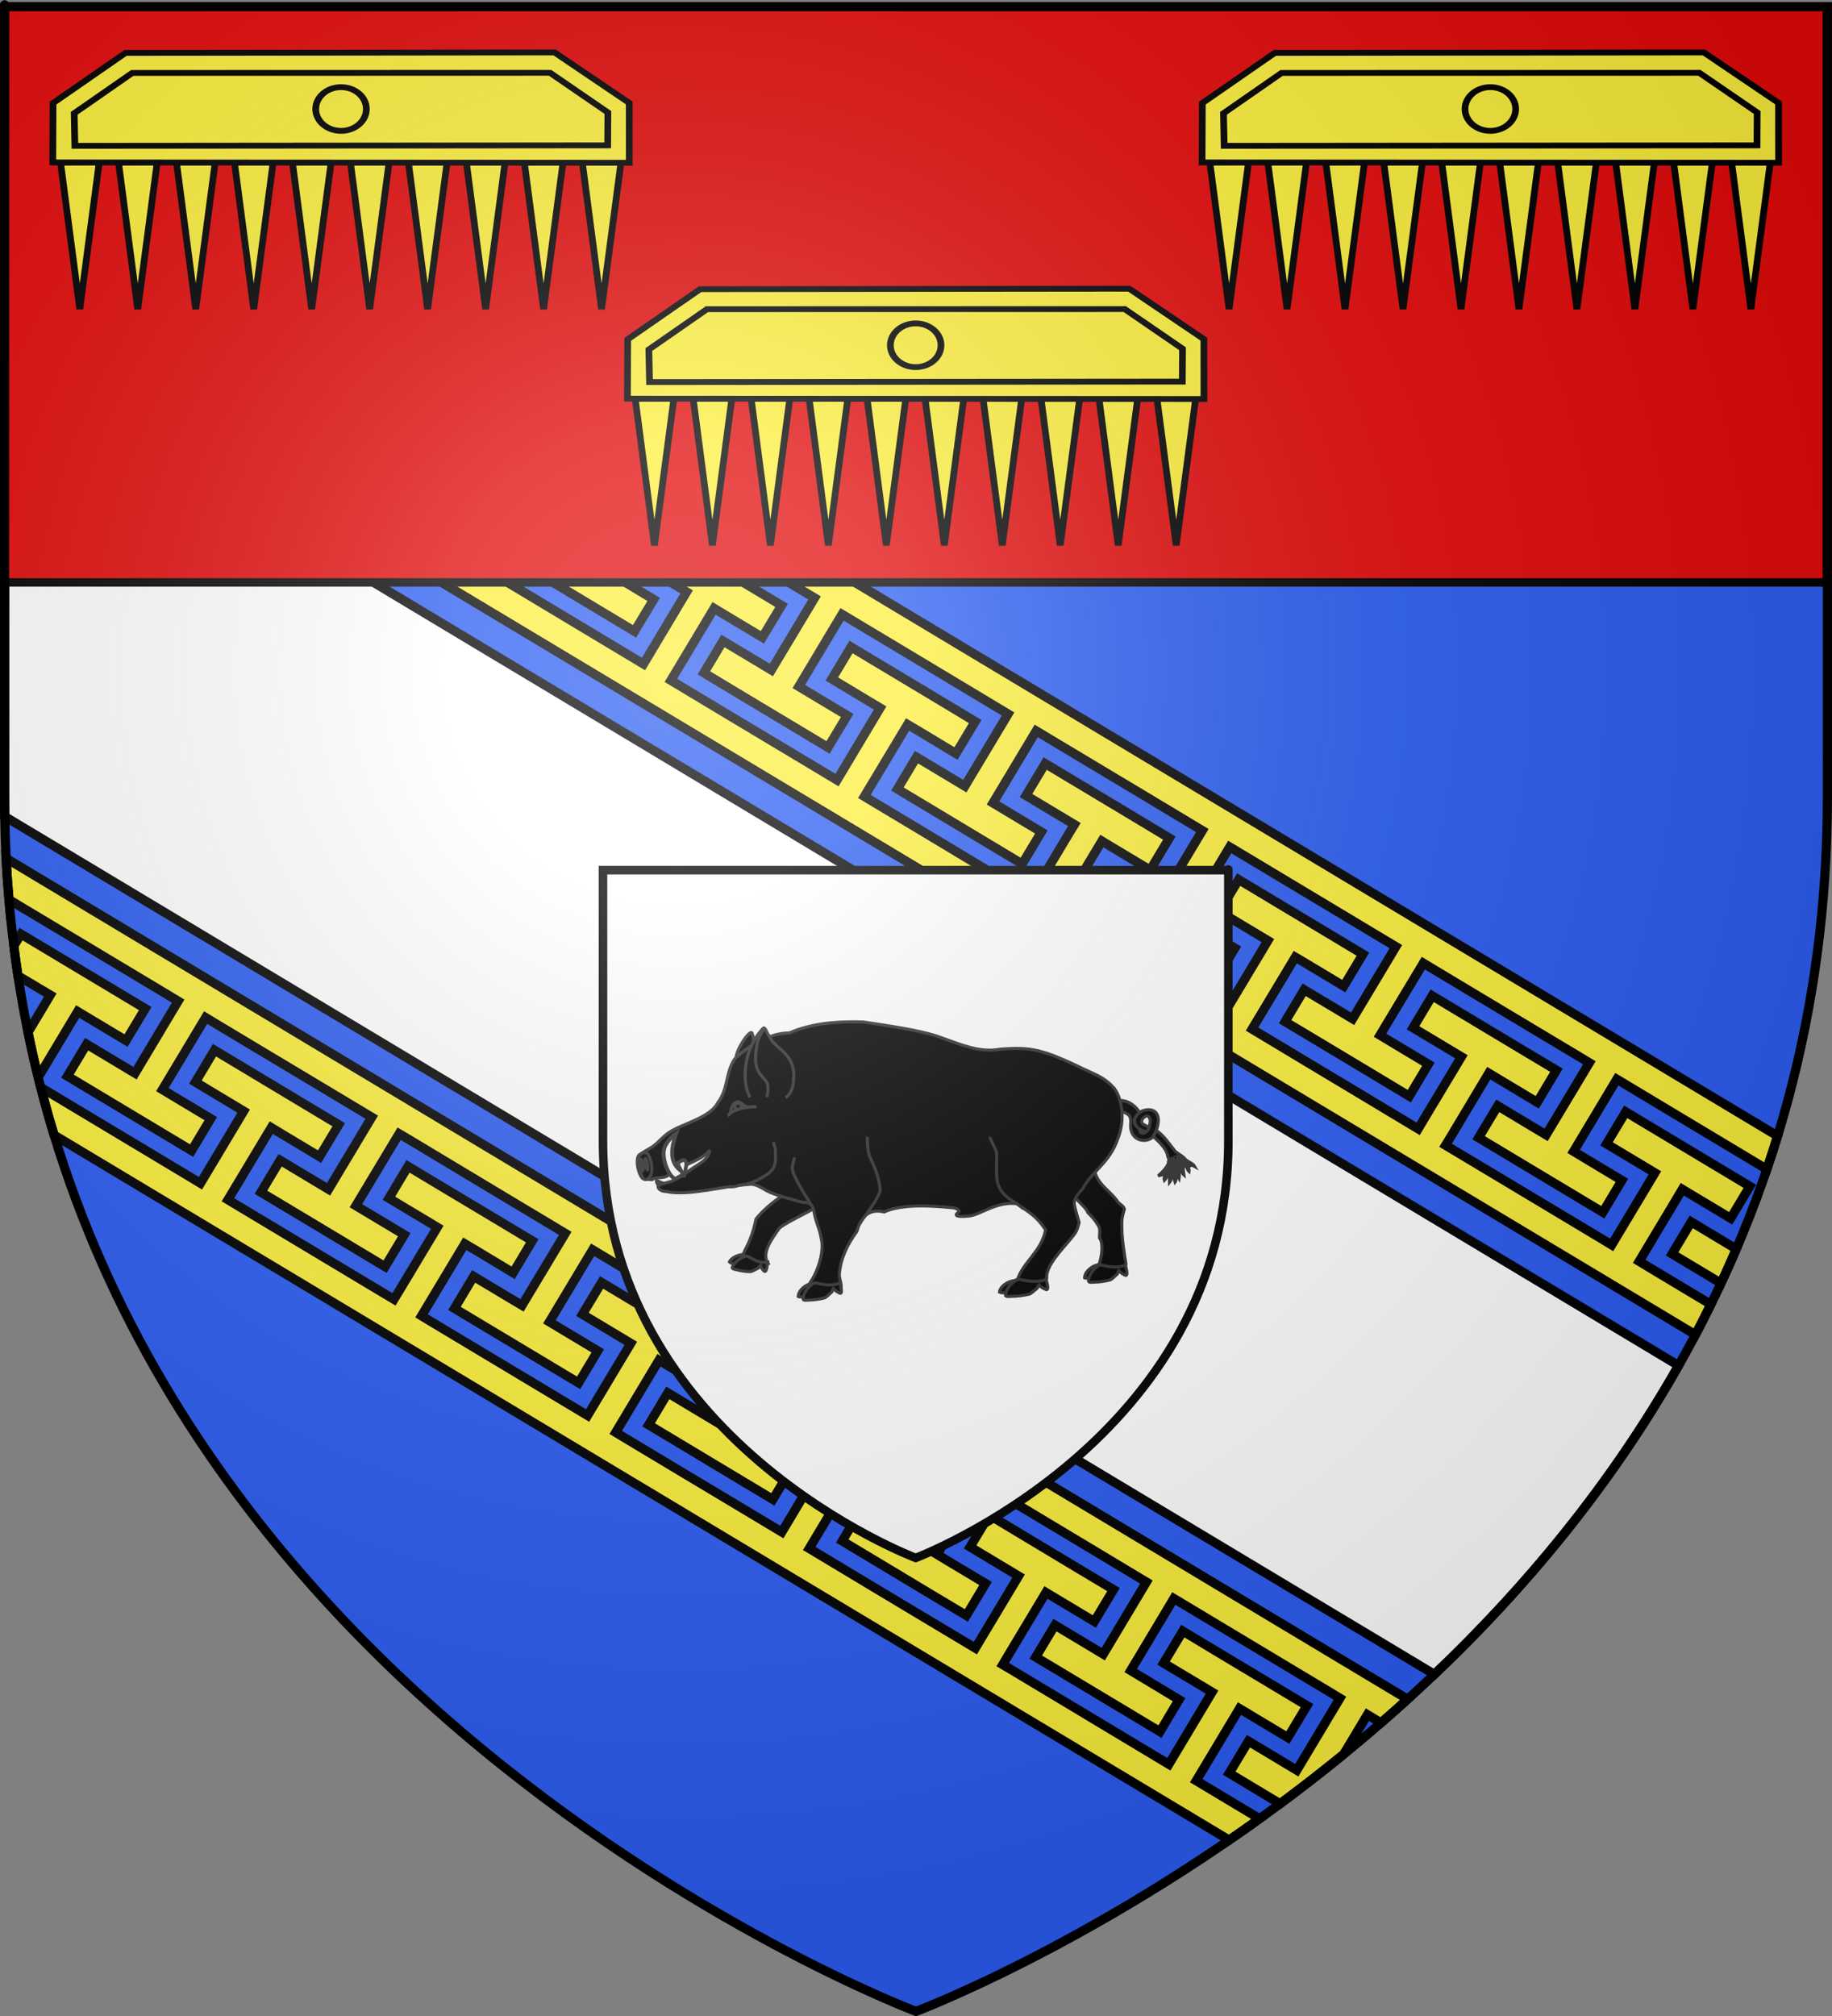
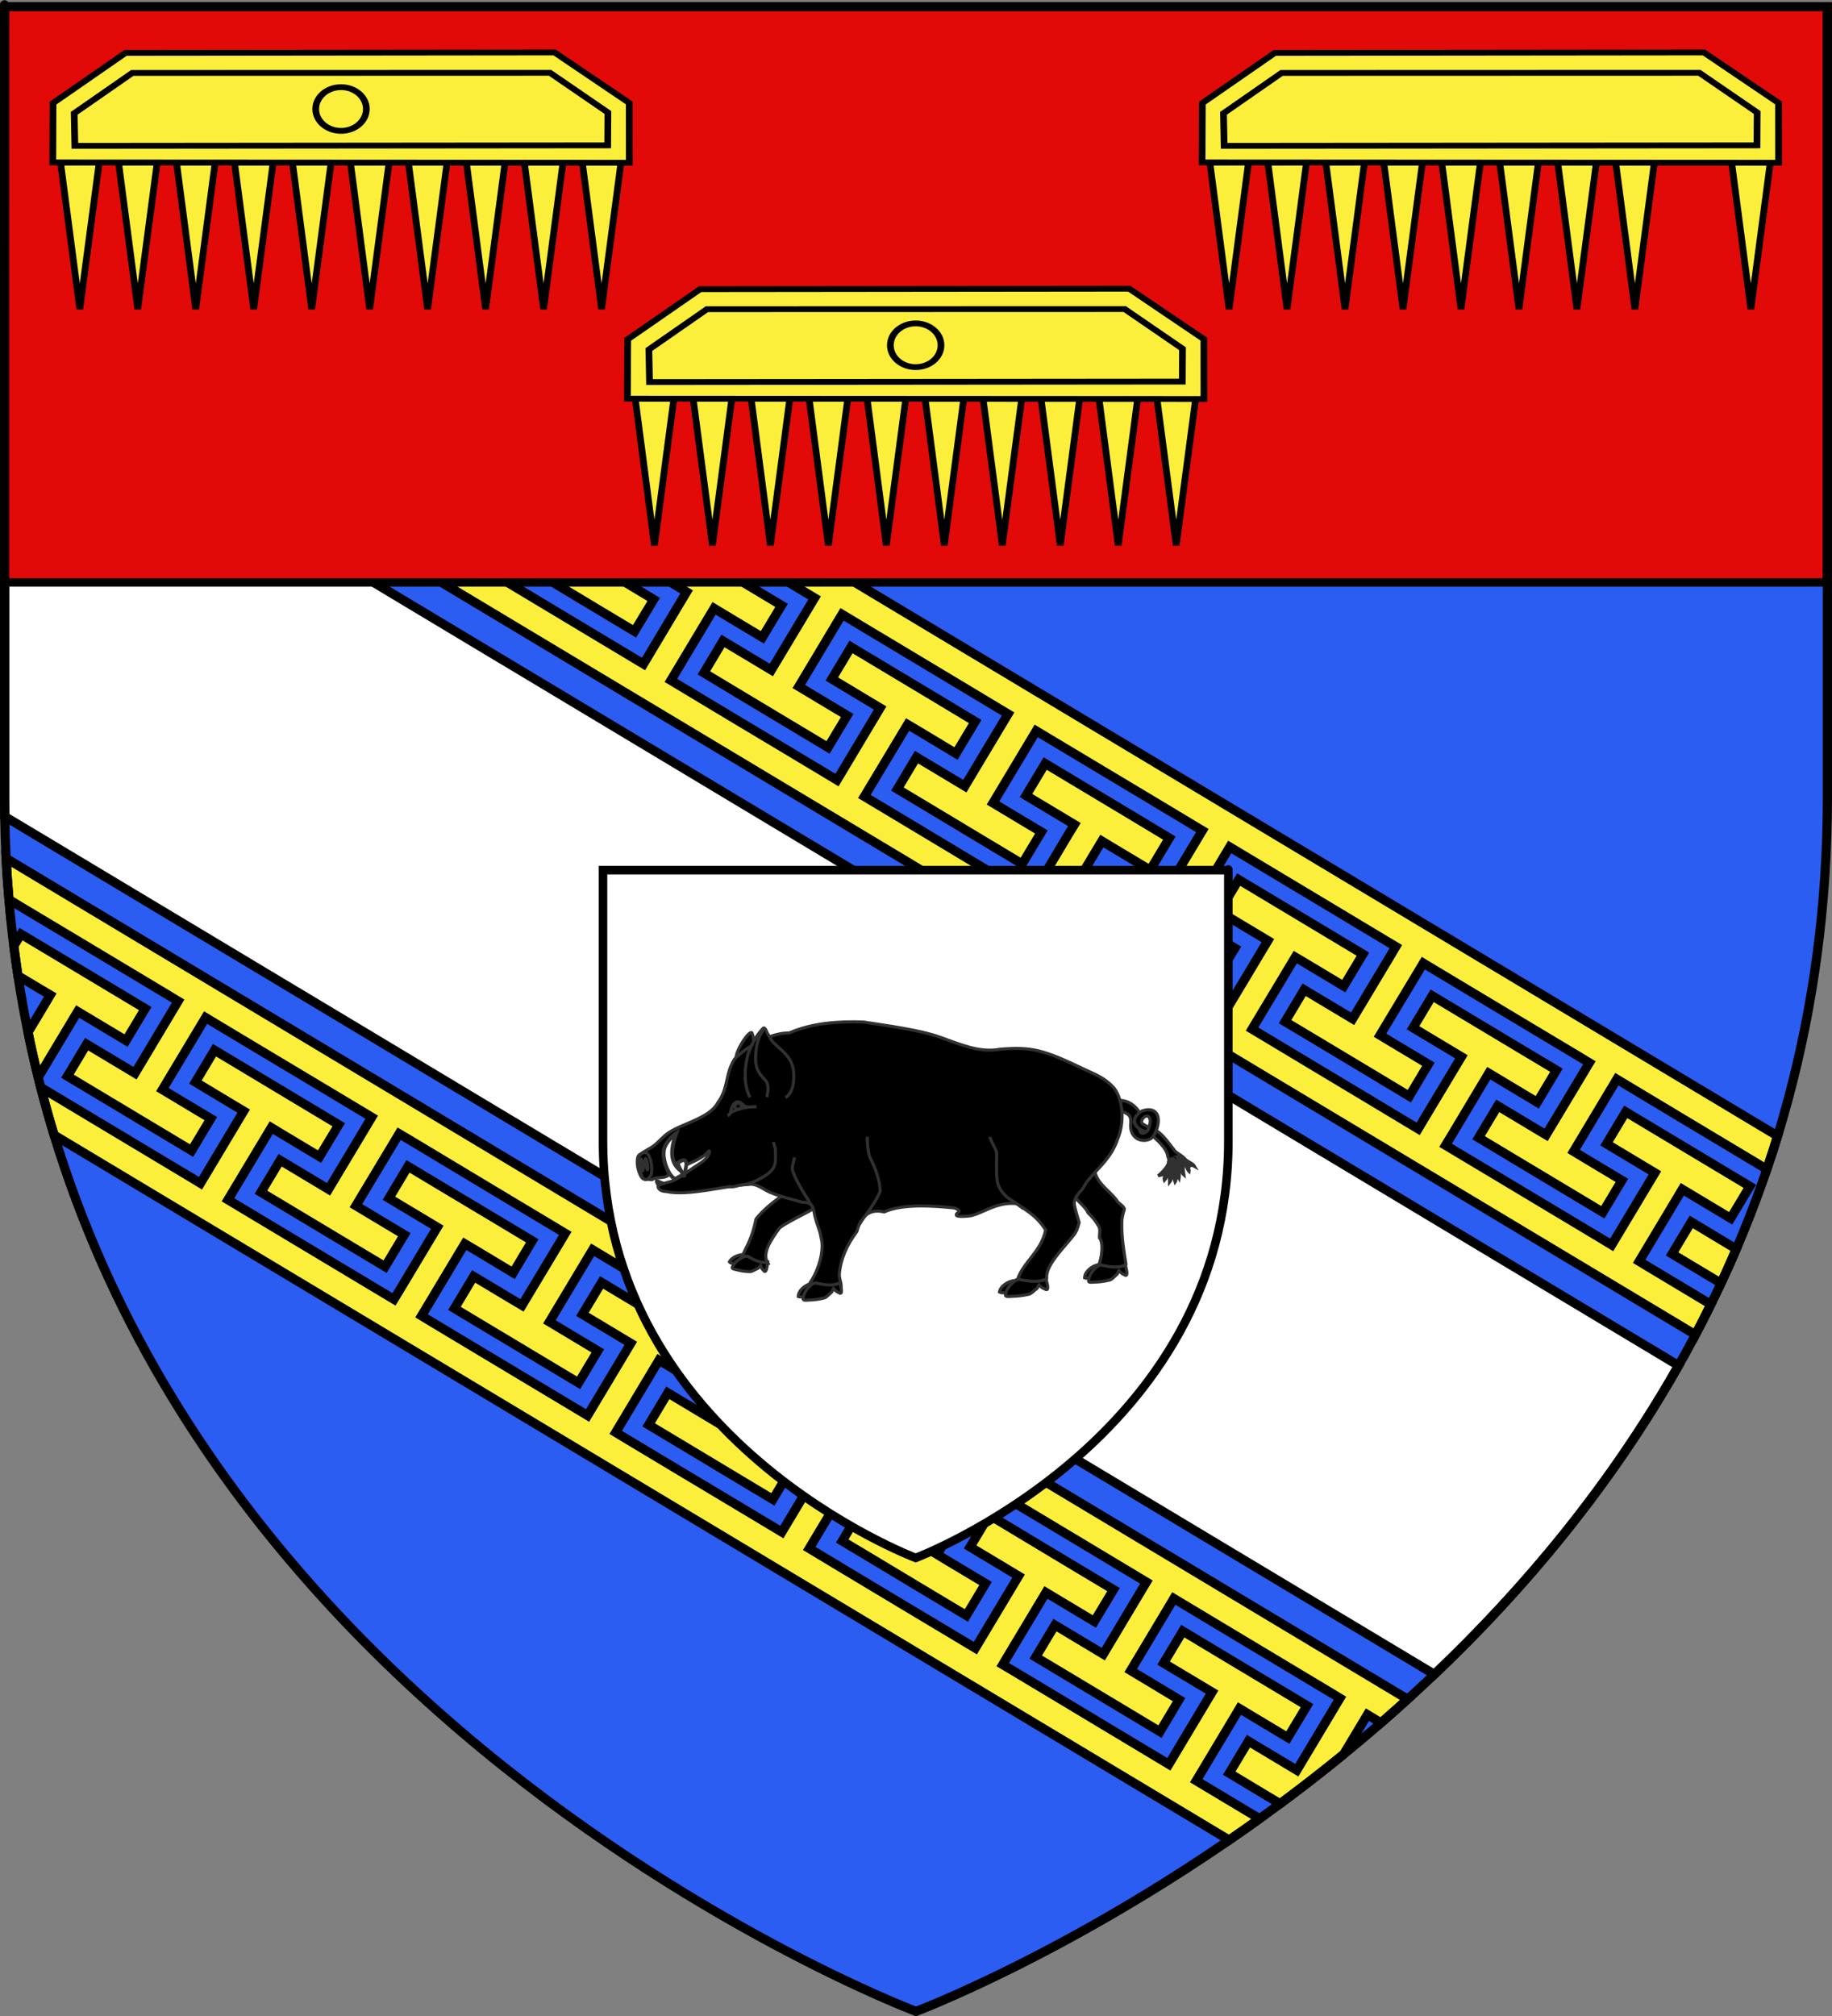
<svg xmlns="http://www.w3.org/2000/svg" xmlns:ns1="http://sodipodi.sourceforge.net/DTD/sodipodi-0.dtd" xmlns:ns2="http://www.inkscape.org/namespaces/inkscape" xmlns:xlink="http://www.w3.org/1999/xlink" height="660" width="600" version="1.0" id="svg2" ns1:version="0.32" ns2:version="0.45.1" ns1:docname="Blason_département_fr_Ardennes.svg" ns1:docbase="C:\Users\Jany\Documents\aaaOuiqui\Blasons\Blasons départements" ns2:export-filename="/Users/olivier/Desktop/Blason Rouge/Blason_Vide_3D.png" ns2:export-xdpi="144" ns2:export-ydpi="144" ns2:output_extension="org.inkscape.output.svg.inkscape">
  <rect width="100%" height="100%" fill="#808080" stroke="none" />
  <ns1:namedview ns2:window-height="814" ns2:window-width="1152" ns2:pageshadow="2" ns2:pageopacity="0.0" guidetolerance="10.0" gridtolerance="10.0" objecttolerance="10.0" borderopacity="1.0" bordercolor="#666666" pagecolor="#ffffff" id="base" showgrid="false" height="660px" ns2:zoom="0.54854345" ns2:cx="461.59991" ns2:cy="259.55001" ns2:window-x="-8" ns2:window-y="-8" ns2:current-layer="layer6" showguides="true" ns2:guide-bbox="true" />
  <desc id="desc4">Flag of Canton of Valais (Wallis)</desc>
  <defs id="defs6">
    <linearGradient id="linearGradient2893">
      <stop style="stop-color:white;stop-opacity:0.314;" offset="0" id="stop2895" />
      <stop id="stop2897" offset="0.19" style="stop-color:white;stop-opacity:0.251;" />
      <stop style="stop-color:#6b6b6b;stop-opacity:0.125;" offset="0.6" id="stop2901" />
      <stop style="stop-color:black;stop-opacity:0.125;" offset="1" id="stop2899" />
    </linearGradient>
    <radialGradient ns2:collect="always" xlink:href="#linearGradient2893" id="radialGradient3163" gradientUnits="userSpaceOnUse" gradientTransform="matrix(1.353,0,0,1.349,-77.629,-85.747)" cx="221.445" cy="226.331" fx="221.445" fy="226.331" r="300" />
  </defs>
  <g ns2:groupmode="layer" id="layer3" ns2:label="Fond écu" style="opacity:1;display:inline" ns1:insensitive="true">
    <path id="path2855" style="fill:#2b5df2;fill-opacity:1;fill-rule:evenodd;stroke:none;stroke-width:1px;stroke-linecap:butt;stroke-linejoin:miter;stroke-opacity:1" d="M 300,658.5 C 300,658.5 598.5,546.18 598.5,260.728 C 598.5,-24.723 598.5,2.176 598.5,2.176 L 1.5,2.176 L 1.5,260.728 C 1.5,546.18 300,658.5 300,658.5 z " ns1:nodetypes="cccccc" />
    <path style="opacity:1;fill:#ffffff;fill-opacity:1;fill-rule:evenodd;stroke:#000000;stroke-width:3;stroke-linecap:butt;stroke-linejoin:miter;stroke-miterlimit:4;stroke-dasharray:none;stroke-opacity:1;display:inline" d="M 1.5,118.156 L 1.5,260.719 C 1.5,262.928 1.527,265.124 1.562,267.312 L 469.781,548.156 C 499.055,520.309 527.245,486.768 549.75,447.062 L 1.5,118.156 z " id="path6881" />
    <path style="opacity:1;fill:#fcef3c;fill-opacity:1;fill-rule:evenodd;stroke:#000000;stroke-width:3;stroke-linecap:butt;stroke-linejoin:miter;stroke-miterlimit:4;stroke-dasharray:none;stroke-opacity:1;display:inline" d="M 1.5,23.656 L 1.5,36.656 L 9.844,41.656 L 13.281,43.688 L 11.312,46.969 L 1.5,63.344 L 1.5,82.906 L 5.281,85.188 L 17.688,92.656 L 23.938,82.188 L 11.531,74.75 L 8.094,72.688 L 10.062,69.406 L 20.281,52.375 L 22.25,49.094 L 25.688,51.125 L 41.531,60.625 L 57.406,70.156 L 73.25,79.656 L 76.656,81.719 L 74.688,85 L 64.469,102.031 L 62.5,105.312 L 59.062,103.281 L 46.656,95.812 L 40.406,106.281 L 52.812,113.719 L 68.656,123.219 L 81.062,130.656 L 87.312,120.219 L 74.906,112.781 L 71.469,110.719 L 73.438,107.438 L 83.688,90.375 L 85.656,87.094 L 89.062,89.156 L 104.906,98.656 L 120.75,108.156 L 136.625,117.656 L 140.062,119.719 L 138.062,123 L 127.844,140.062 L 125.875,143.344 L 122.469,141.281 L 110.031,133.812 L 103.75,144.281 L 116.188,151.719 L 132.031,161.219 L 144.438,168.656 L 150.688,158.219 L 138.281,150.781 L 134.875,148.719 L 136.844,145.438 L 147.062,128.406 L 149.031,125.094 L 152.469,127.156 L 168.281,136.656 L 184.125,146.156 L 199.969,155.656 L 203.406,157.719 L 201.438,161 L 191.219,178.062 L 189.25,181.344 L 185.812,179.281 L 173.406,171.844 L 167.125,182.281 L 179.531,189.719 L 195.406,199.25 L 207.812,206.688 L 214.094,196.25 L 201.688,188.781 L 198.25,186.75 L 200.219,183.438 L 210.438,166.406 L 212.406,163.125 L 215.844,165.188 L 231.688,174.688 L 247.5,184.188 L 263.344,193.688 L 266.781,195.75 L 264.812,199.031 L 254.594,216.062 L 252.625,219.344 L 249.188,217.281 L 236.781,209.844 L 230.531,220.281 L 242.938,227.75 L 258.781,237.25 L 271.188,244.688 L 277.469,234.25 L 265.062,226.812 L 261.625,224.75 L 263.594,221.469 L 273.812,204.406 L 275.781,201.125 L 279.219,203.188 L 295.062,212.688 L 310.906,222.188 L 326.719,231.688 L 330.156,233.75 L 328.188,237.031 L 317.969,254.062 L 316,257.375 L 312.562,255.312 L 300.156,247.875 L 293.906,258.312 L 306.312,265.75 L 322.375,275.406 L 334.781,282.844 L 341.062,272.375 L 328.656,264.938 L 325.219,262.875 L 327.188,259.594 L 337.406,242.562 L 339.375,239.281 L 342.812,241.344 L 358.656,250.844 L 374.531,260.344 L 390.344,269.844 L 393.781,271.906 L 391.812,275.188 L 381.594,292.219 L 379.625,295.531 L 376.188,293.469 L 363.781,286.031 L 357.531,296.469 L 369.938,303.906 L 385.781,313.406 L 398.188,320.844 L 404.438,310.406 L 392.031,302.969 L 388.594,300.906 L 390.562,297.625 L 400.781,280.562 L 402.75,277.281 L 406.188,279.344 L 422.031,288.844 L 437.875,298.344 L 453.75,307.875 L 457.156,309.906 L 455.188,313.219 L 444.969,330.25 L 443,333.531 L 439.562,331.469 L 427.125,324.031 L 420.875,334.469 L 433.312,341.906 L 449.156,351.406 L 461.562,358.875 L 467.812,348.406 L 455.406,340.969 L 451.969,338.906 L 453.938,335.625 L 464.188,318.594 L 466.156,315.312 L 469.562,317.375 L 485.406,326.875 L 501.25,336.375 L 517.125,345.875 L 520.531,347.938 L 518.562,351.219 L 508.344,368.25 L 506.375,371.531 L 502.969,369.5 L 490.531,362.031 L 484.25,372.469 L 496.688,379.938 L 512.531,389.438 L 524.938,396.875 L 531.188,386.438 L 518.781,379 L 515.375,376.938 L 517.344,373.656 L 527.562,356.594 L 529.531,353.312 L 532.969,355.375 L 548.781,364.875 L 564.625,374.375 L 578.656,382.781 C 579.878,379.192 581.066,375.574 582.188,371.906 L 1.5,23.656 z M 1.5,45.562 L 1.5,47.781 L 2.469,46.156 L 1.5,45.562 z M 25.188,59.781 L 18.906,70.25 L 31.312,77.688 L 34.75,79.75 L 32.781,83.031 L 22.562,100.031 L 20.594,103.312 L 17.156,101.281 L 1.5,91.906 L 1.5,104.844 L 555.281,436.969 C 557.007,433.702 558.667,430.379 560.312,427.031 L 556.094,424.5 L 540.25,415 L 536.844,412.938 L 538.812,409.656 L 549,392.656 L 550.969,389.344 L 554.406,391.406 L 566.812,398.844 L 573.094,388.375 L 560.688,380.938 L 544.844,371.438 L 532.438,364 L 526.156,374.469 L 538.562,381.906 L 542,383.969 L 540.031,387.25 L 529.812,404.281 L 527.844,407.562 L 524.438,405.5 L 508.594,396 L 492.75,386.5 L 476.875,377 L 473.438,374.938 L 475.438,371.656 L 485.625,354.625 L 487.594,351.344 L 491.031,353.406 L 503.469,360.875 L 509.75,350.375 L 497.312,342.938 L 481.469,333.438 L 469.062,326 L 462.781,336.469 L 475.188,343.906 L 478.625,345.969 L 476.656,349.25 L 466.438,366.25 L 464.469,369.562 L 461.031,367.5 L 445.219,358 L 429.375,348.5 L 413.5,338.969 L 410.062,336.906 L 412.031,333.625 L 422.25,316.625 L 424.219,313.344 L 427.656,315.375 L 440.094,322.844 L 446.375,312.375 L 433.938,304.906 L 418.094,295.406 L 405.688,287.969 L 399.406,298.438 L 411.812,305.875 L 415.25,307.938 L 413.281,311.219 L 403.062,328.25 L 401.094,331.531 L 397.656,329.469 L 381.812,319.969 L 366,310.469 L 350.156,300.969 L 346.719,298.906 L 348.688,295.625 L 358.906,278.625 L 360.875,275.344 L 364.281,277.406 L 376.688,284.844 L 382.969,274.375 L 370.562,266.906 L 354.719,257.406 L 342.312,249.969 L 336.031,260.438 L 348.438,267.875 L 351.875,269.938 L 349.875,273.219 L 339.688,290.25 L 337.719,293.531 L 334.281,291.469 L 318.438,281.969 L 302.375,272.312 L 286.531,262.812 L 283.094,260.75 L 285.062,257.469 L 295.281,240.469 L 297.25,237.188 L 300.688,239.219 L 313.094,246.688 L 319.375,236.219 L 306.969,228.75 L 291.125,219.25 L 278.719,211.812 L 272.438,222.281 L 284.844,229.75 L 288.25,231.781 L 286.281,235.062 L 276.094,252.094 L 274.125,255.375 L 270.688,253.312 L 254.844,243.812 L 238.969,234.312 L 223.156,224.812 L 219.719,222.75 L 221.688,219.469 L 231.906,202.438 L 233.875,199.156 L 237.281,201.219 L 249.688,208.656 L 255.969,198.188 L 243.562,190.75 L 227.719,181.25 L 215.312,173.812 L 209.031,184.281 L 221.469,191.719 L 224.875,193.781 L 222.906,197.062 L 212.719,214.094 L 210.75,217.375 L 207.312,215.312 L 191.469,205.812 L 175.594,196.281 L 159.75,186.781 L 156.344,184.75 L 158.312,181.438 L 168.5,164.438 L 170.469,161.156 L 173.906,163.219 L 186.312,170.656 L 192.594,160.188 L 180.188,152.75 L 164.344,143.25 L 151.938,135.781 L 145.656,146.281 L 158.062,153.719 L 161.5,155.75 L 159.531,159.062 L 149.312,176.062 L 147.344,179.344 L 143.938,177.281 L 128.094,167.781 L 112.25,158.312 L 96.375,148.781 L 92.969,146.719 L 94.938,143.438 L 105.125,126.438 L 107.094,123.125 L 110.531,125.188 L 122.969,132.656 L 129.25,122.188 L 116.812,114.719 L 100.969,105.219 L 88.562,97.781 L 82.281,108.25 L 94.688,115.688 L 98.125,117.75 L 96.156,121.031 L 85.938,138.062 L 83.969,141.344 L 80.531,139.281 L 64.719,129.781 L 48.875,120.281 L 33.031,110.781 L 29.594,108.719 L 31.562,105.438 L 41.781,88.438 L 43.75,85.125 L 47.188,87.188 L 59.594,94.625 L 65.875,84.156 L 53.469,76.719 L 37.594,67.219 L 25.188,59.781 z M 2,281 C 2.265,286.235 2.662,291.418 3.125,296.531 L 3.969,295.125 L 7.375,297.188 L 23.25,306.688 L 39.094,316.188 L 54.938,325.688 L 58.344,327.75 L 56.375,331.031 L 46.188,348.062 L 44.219,351.344 L 40.781,349.281 L 28.375,341.844 L 22.094,352.312 L 34.5,359.75 L 50.344,369.25 L 62.75,376.688 L 69.031,366.219 L 56.625,358.781 L 53.188,356.719 L 55.156,353.438 L 65.375,336.406 L 67.344,333.125 L 70.75,335.188 L 86.594,344.688 L 102.469,354.188 L 118.312,363.688 L 121.75,365.75 L 119.781,369.031 L 109.562,386.062 L 107.594,389.344 L 104.156,387.281 L 91.75,379.844 L 85.469,390.312 L 97.875,397.75 L 113.719,407.25 L 126.125,414.688 L 132.406,404.219 L 120,396.781 L 116.562,394.719 L 118.531,391.438 L 128.75,374.438 L 130.719,371.156 L 134.156,373.188 L 149.969,382.688 L 165.844,392.219 L 181.688,401.719 L 185.125,403.781 L 183.156,407.062 L 172.938,424.062 L 170.969,427.344 L 167.531,425.312 L 155.125,417.875 L 148.844,428.344 L 161.25,435.781 L 177.094,445.281 L 189.5,452.719 L 195.781,442.25 L 183.375,434.812 L 179.938,432.75 L 181.906,429.469 L 192.125,412.438 L 194.094,409.156 L 197.531,411.219 L 213.375,420.719 L 229.438,430.344 L 245.281,439.844 L 248.719,441.906 L 246.75,445.188 L 236.531,462.219 L 234.562,465.5 L 231.125,463.438 L 218.719,456 L 212.438,466.469 L 224.844,473.906 L 240.719,483.438 L 253.125,490.875 L 259.406,480.406 L 247,472.969 L 243.562,470.906 L 245.531,467.625 L 255.75,450.594 L 257.719,447.312 L 261.156,449.375 L 277,458.875 L 292.812,468.375 L 308.656,477.875 L 312.094,479.938 L 310.125,483.219 L 299.906,500.219 L 297.938,503.5 L 294.531,501.469 L 282.094,494 L 275.844,504.5 L 288.25,511.938 L 304.062,521.438 L 316.5,528.875 L 322.781,518.406 L 310.344,510.969 L 306.938,508.906 L 308.906,505.625 L 319.094,488.594 L 321.062,485.312 L 324.5,487.375 L 340.375,496.875 L 356.219,506.375 L 372.031,515.875 L 375.469,517.938 L 373.5,521.219 L 363.312,538.25 L 361.344,541.531 L 357.906,539.469 L 345.5,532.031 L 339.219,542.5 L 351.625,549.938 L 367.469,559.438 L 379.906,566.906 L 386.156,556.438 L 373.75,548.969 L 370.312,546.906 L 372.281,543.625 L 382.469,526.625 L 384.438,523.312 L 387.875,525.375 L 403.75,534.906 L 419.594,544.406 L 435.438,553.906 L 438.844,555.969 L 436.875,559.25 L 426.688,576.25 L 424.719,579.531 L 421.281,577.469 L 408.875,570.031 L 402.594,580.5 L 415,587.969 L 419.25,590.5 C 426.12,585.41 433.077,580.018 440.062,574.312 L 445.875,564.625 L 447.844,561.344 L 451.25,563.406 L 452.281,564.031 C 455.195,561.504 458.094,558.918 461,556.281 L 2,281 z M 6.875,305.812 L 4.531,309.688 C 4.943,312.963 5.385,316.214 5.875,319.438 L 13.031,323.719 L 16.469,325.75 L 14.5,329.062 L 9.188,337.938 C 10.204,342.915 11.301,347.839 12.5,352.688 L 13.25,351.469 L 23.469,334.438 L 25.438,331.156 L 28.875,333.219 L 41.281,340.656 L 47.562,330.188 L 35.156,322.75 L 19.312,313.25 L 6.875,305.812 z M 70.25,343.812 L 64,354.25 L 76.406,361.719 L 79.812,363.75 L 77.844,367.031 L 67.625,384.094 L 65.656,387.375 L 62.25,385.312 L 46.406,375.812 L 30.562,366.312 L 14.719,356.812 L 13.344,355.969 C 14.702,361.252 16.155,366.465 17.719,371.594 L 402.562,602.406 C 405.852,600.145 409.182,597.813 412.531,595.406 L 411.062,594.531 L 395.219,585.031 L 391.781,582.969 L 393.75,579.688 L 403.969,562.656 L 405.938,559.344 L 409.375,561.406 L 421.781,568.844 L 428.062,558.406 L 415.656,550.969 L 399.812,541.469 L 387.375,534 L 381.094,544.469 L 393.531,551.906 L 396.969,553.969 L 395,557.25 L 384.781,574.312 L 382.812,577.594 L 379.375,575.531 L 363.5,566 L 347.688,556.5 L 331.844,547 L 328.406,544.969 L 330.375,541.656 L 340.594,524.625 L 342.562,521.344 L 346,523.406 L 358.406,530.844 L 364.688,520.406 L 352.25,512.969 L 336.438,503.469 L 324,496 L 317.719,506.438 L 330.156,513.906 L 333.594,515.969 L 331.625,519.25 L 321.406,536.281 L 319.438,539.562 L 316,537.5 L 300.125,528 L 284.281,518.5 L 268.469,509 L 265.031,506.938 L 267,503.656 L 277.219,486.625 L 279.188,483.344 L 282.625,485.375 L 295.031,492.844 L 301.281,482.375 L 288.875,474.938 L 273.031,465.438 L 260.625,458 L 254.375,468.438 L 266.781,475.875 L 270.219,477.938 L 268.25,481.219 L 258.031,498.281 L 256.062,501.562 L 252.625,499.5 L 236.781,490 L 220.906,480.5 L 205.062,471 L 201.656,468.938 L 203.625,465.656 L 213.844,448.594 L 215.812,445.312 L 219.25,447.375 L 231.656,454.812 L 237.906,444.375 L 225.5,436.938 L 209.438,427.281 L 197.031,419.844 L 190.75,430.281 L 203.156,437.719 L 206.594,439.781 L 204.625,443.062 L 194.406,460.125 L 192.438,463.406 L 189,461.344 L 173.156,451.844 L 157.312,442.344 L 141.469,432.844 L 138.062,430.781 L 140.031,427.5 L 150.25,410.469 L 152.219,407.188 L 155.656,409.219 L 168.062,416.688 L 174.312,406.219 L 161.906,398.781 L 146.031,389.281 L 133.625,381.844 L 127.375,392.281 L 139.781,399.719 L 143.219,401.781 L 141.25,405.062 L 131.031,422.094 L 129.031,425.375 L 125.625,423.344 L 109.781,413.844 L 93.938,404.344 L 78.094,394.844 L 74.656,392.781 L 76.625,389.5 L 86.875,372.438 L 88.844,369.156 L 92.25,371.219 L 104.656,378.656 L 110.938,368.219 L 98.531,360.781 L 82.656,351.25 L 70.25,343.812 z M 553.906,400.031 L 547.625,410.5 L 560.031,417.938 L 563.656,420.094 C 565.375,416.409 567.041,412.686 568.656,408.906 L 566.312,407.5 L 553.906,400.031 z " id="path7776" />
    <path style="fill:#e20909;fill-opacity:1;fill-rule:evenodd;stroke:#000000;stroke-width:2.771;stroke-linecap:butt;stroke-linejoin:miter;stroke-miterlimit:4;stroke-dasharray:none;stroke-opacity:1;display:inline" d="M 1.569,2.164 L 1.429,190.685 L 598.349,190.685 L 598.349,2.164 L 1.569,2.164 z " id="path2944" ns1:nodetypes="ccccc" />
  </g>
  <g ns2:groupmode="layer" id="layer4" ns2:label="Meubles" style="display:inline" ns1:insensitive="true">
    <g style="display:inline" id="g22331" transform="translate(-546.621,62.459)" />
    <g id="g2331" transform="translate(0.217,0)">
      <g transform="matrix(1.291,0,0,1.114,40.509,1.542)" id="g15192">
        <g style="opacity:1;stroke:#000000;stroke-width:1.384;stroke-miterlimit:4;stroke-dasharray:none;stroke-opacity:1" id="g15226" transform="matrix(1.234,0,0,1.234,-973.995,-271.056)">
          <path ns1:nodetypes="cccc" id="path15228" d="M 776.184,257.247 L 780.136,292.162 L 784.134,257.2 L 776.184,257.247 z " style="fill:#fcef3c;fill-rule:evenodd;stroke:#000000;stroke-width:1.384;stroke-linecap:butt;stroke-linejoin:miter;stroke-miterlimit:4;stroke-dasharray:none;stroke-opacity:1" />
          <path ns1:nodetypes="cccc" id="path15230" d="M 788.103,257.247 L 792.054,292.162 L 796.053,257.2 L 788.103,257.247 z " style="fill:#fcef3c;fill-rule:evenodd;stroke:#000000;stroke-width:1.384;stroke-linecap:butt;stroke-linejoin:miter;stroke-miterlimit:4;stroke-dasharray:none;stroke-opacity:1;display:inline" />
          <path ns1:nodetypes="cccc" id="path15232" d="M 800.021,257.247 L 803.973,292.162 L 807.972,257.2 L 800.021,257.247 z " style="fill:#fcef3c;fill-rule:evenodd;stroke:#000000;stroke-width:1.384;stroke-linecap:butt;stroke-linejoin:miter;stroke-miterlimit:4;stroke-dasharray:none;stroke-opacity:1;display:inline" />
          <path ns1:nodetypes="cccc" id="path15234" d="M 811.94,257.247 L 815.891,292.162 L 819.89,257.2 L 811.94,257.247 z " style="fill:#fcef3c;fill-rule:evenodd;stroke:#000000;stroke-width:1.384;stroke-linecap:butt;stroke-linejoin:miter;stroke-miterlimit:4;stroke-dasharray:none;stroke-opacity:1;display:inline" />
          <path ns1:nodetypes="cccc" id="path15236" d="M 823.859,257.247 L 827.81,292.162 L 831.809,257.2 L 823.859,257.247 z " style="opacity:1;fill:#fcef3c;fill-rule:evenodd;stroke:#000000;stroke-width:1.384;stroke-linecap:butt;stroke-linejoin:miter;stroke-miterlimit:4;stroke-dasharray:none;stroke-opacity:1" />
          <path ns1:nodetypes="cccc" id="path15238" d="M 835.777,257.247 L 839.729,292.162 L 843.728,257.2 L 835.777,257.247 z " style="opacity:1;fill:#fcef3c;fill-rule:evenodd;stroke:#000000;stroke-width:1.384;stroke-linecap:butt;stroke-linejoin:miter;stroke-miterlimit:4;stroke-dasharray:none;stroke-opacity:1;display:inline" />
          <path ns1:nodetypes="cccc" id="path15240" d="M 847.696,257.247 L 851.647,292.162 L 855.646,257.2 L 847.696,257.247 z " style="opacity:1;fill:#fcef3c;fill-rule:evenodd;stroke:#000000;stroke-width:1.384;stroke-linecap:butt;stroke-linejoin:miter;stroke-miterlimit:4;stroke-dasharray:none;stroke-opacity:1;display:inline" />
          <path ns1:nodetypes="cccc" id="path15242" d="M 859.615,257.247 L 863.566,292.162 L 867.565,257.2 L 859.615,257.247 z " style="opacity:1;fill:#fcef3c;fill-rule:evenodd;stroke:#000000;stroke-width:1.384;stroke-linecap:butt;stroke-linejoin:miter;stroke-miterlimit:4;stroke-dasharray:none;stroke-opacity:1;display:inline" />
          <path ns1:nodetypes="cccc" id="path15244" d="M 871.533,257.247 L 875.485,292.162 L 879.484,257.2 L 871.533,257.247 z " style="opacity:1;fill:#fcef3c;fill-rule:evenodd;stroke:#000000;stroke-width:1.384;stroke-linecap:butt;stroke-linejoin:miter;stroke-miterlimit:4;stroke-dasharray:none;stroke-opacity:1;display:inline" />
          <path ns1:nodetypes="cccc" id="path15246" d="M 883.452,257.247 L 887.403,292.162 L 891.402,257.2 L 883.452,257.247 z " style="opacity:1;fill:#fcef3c;fill-rule:evenodd;stroke:#000000;stroke-width:1.384;stroke-linecap:butt;stroke-linejoin:miter;stroke-miterlimit:4;stroke-dasharray:none;stroke-opacity:1;display:inline" />
        </g>
        <g id="g15187">
          <path ns1:nodetypes="ccccccc" id="path15249" d="M -18.156,46.352 L -18.088,28.912 L 0.285,14.167 L 109.152,14.031 L 128.087,28.865 L 128.099,46.449 L -18.156,46.352 z " style="opacity:1;fill:#fcef3c;fill-rule:evenodd;stroke:#000000;stroke-width:1.707;stroke-linecap:butt;stroke-linejoin:miter;stroke-miterlimit:4;stroke-dasharray:none;stroke-opacity:1" />
          <path id="path15251" d="M 61.396,30.653 C 61.396,34.2 58.518,37.078 54.972,37.078 C 51.425,37.078 48.547,34.2 48.547,30.653 C 48.547,27.107 51.425,24.229 54.972,24.229 C 58.518,24.229 61.396,27.107 61.396,30.653 z " style="opacity:1;fill:none;fill-rule:evenodd;stroke:#000000;stroke-width:1.707;stroke-linecap:butt;stroke-linejoin:miter;stroke-miterlimit:4;stroke-dasharray:none;stroke-opacity:1" />
          <path ns1:nodetypes="ccccccc" id="path15253" d="M -12.553,41.473 L -12.72,31.908 L 2.009,20.052 L 107.994,20.015 L 122.663,31.668 L 122.616,41.332 L -12.553,41.473 z " style="opacity:1;fill:none;fill-rule:evenodd;stroke:#000000;stroke-width:1.707;stroke-linecap:butt;stroke-linejoin:miter;stroke-miterlimit:4;stroke-dasharray:none;stroke-opacity:1;display:inline" />
        </g>
      </g>
      <g transform="matrix(1.291,0,0,1.114,416.916,1.542)" id="g2299">
        <g style="opacity:1;stroke:#000000;stroke-width:1.384;stroke-miterlimit:4;stroke-dasharray:none;stroke-opacity:1" id="g2301" transform="matrix(1.234,0,0,1.234,-973.995,-271.056)">
          <path ns1:nodetypes="cccc" id="path2303" d="M 776.184,257.247 L 780.136,292.162 L 784.134,257.2 L 776.184,257.247 z " style="fill:#fcef3c;fill-rule:evenodd;stroke:#000000;stroke-width:1.384;stroke-linecap:butt;stroke-linejoin:miter;stroke-miterlimit:4;stroke-dasharray:none;stroke-opacity:1" />
          <path ns1:nodetypes="cccc" id="path2305" d="M 788.103,257.247 L 792.054,292.162 L 796.053,257.2 L 788.103,257.247 z " style="fill:#fcef3c;fill-rule:evenodd;stroke:#000000;stroke-width:1.384;stroke-linecap:butt;stroke-linejoin:miter;stroke-miterlimit:4;stroke-dasharray:none;stroke-opacity:1;display:inline" />
          <path ns1:nodetypes="cccc" id="path2307" d="M 800.021,257.247 L 803.973,292.162 L 807.972,257.2 L 800.021,257.247 z " style="fill:#fcef3c;fill-rule:evenodd;stroke:#000000;stroke-width:1.384;stroke-linecap:butt;stroke-linejoin:miter;stroke-miterlimit:4;stroke-dasharray:none;stroke-opacity:1;display:inline" />
          <path ns1:nodetypes="cccc" id="path2309" d="M 811.94,257.247 L 815.891,292.162 L 819.89,257.2 L 811.94,257.247 z " style="fill:#fcef3c;fill-rule:evenodd;stroke:#000000;stroke-width:1.384;stroke-linecap:butt;stroke-linejoin:miter;stroke-miterlimit:4;stroke-dasharray:none;stroke-opacity:1;display:inline" />
          <path ns1:nodetypes="cccc" id="path2311" d="M 823.859,257.247 L 827.81,292.162 L 831.809,257.2 L 823.859,257.247 z " style="opacity:1;fill:#fcef3c;fill-rule:evenodd;stroke:#000000;stroke-width:1.384;stroke-linecap:butt;stroke-linejoin:miter;stroke-miterlimit:4;stroke-dasharray:none;stroke-opacity:1" />
          <path ns1:nodetypes="cccc" id="path2313" d="M 835.777,257.247 L 839.729,292.162 L 843.728,257.2 L 835.777,257.247 z " style="opacity:1;fill:#fcef3c;fill-rule:evenodd;stroke:#000000;stroke-width:1.384;stroke-linecap:butt;stroke-linejoin:miter;stroke-miterlimit:4;stroke-dasharray:none;stroke-opacity:1;display:inline" />
          <path ns1:nodetypes="cccc" id="path2315" d="M 847.696,257.247 L 851.647,292.162 L 855.646,257.2 L 847.696,257.247 z " style="opacity:1;fill:#fcef3c;fill-rule:evenodd;stroke:#000000;stroke-width:1.384;stroke-linecap:butt;stroke-linejoin:miter;stroke-miterlimit:4;stroke-dasharray:none;stroke-opacity:1;display:inline" />
          <path ns1:nodetypes="cccc" id="path2317" d="M 859.615,257.247 L 863.566,292.162 L 867.565,257.2 L 859.615,257.247 z " style="opacity:1;fill:#fcef3c;fill-rule:evenodd;stroke:#000000;stroke-width:1.384;stroke-linecap:butt;stroke-linejoin:miter;stroke-miterlimit:4;stroke-dasharray:none;stroke-opacity:1;display:inline" />
-           <path ns1:nodetypes="cccc" id="path2319" d="M 871.533,257.247 L 875.485,292.162 L 879.484,257.2 L 871.533,257.247 z " style="opacity:1;fill:#fcef3c;fill-rule:evenodd;stroke:#000000;stroke-width:1.384;stroke-linecap:butt;stroke-linejoin:miter;stroke-miterlimit:4;stroke-dasharray:none;stroke-opacity:1;display:inline" />
          <path ns1:nodetypes="cccc" id="path2321" d="M 883.452,257.247 L 887.403,292.162 L 891.402,257.2 L 883.452,257.247 z " style="opacity:1;fill:#fcef3c;fill-rule:evenodd;stroke:#000000;stroke-width:1.384;stroke-linecap:butt;stroke-linejoin:miter;stroke-miterlimit:4;stroke-dasharray:none;stroke-opacity:1;display:inline" />
        </g>
        <g id="g2323">
          <path ns1:nodetypes="ccccccc" id="path2325" d="M -18.156,46.352 L -18.088,28.912 L 0.285,14.167 L 109.152,14.031 L 128.087,28.865 L 128.099,46.449 L -18.156,46.352 z " style="opacity:1;fill:#fcef3c;fill-rule:evenodd;stroke:#000000;stroke-width:1.707;stroke-linecap:butt;stroke-linejoin:miter;stroke-miterlimit:4;stroke-dasharray:none;stroke-opacity:1" />
-           <path id="path2327" d="M 61.396,30.653 C 61.396,34.2 58.518,37.078 54.972,37.078 C 51.425,37.078 48.547,34.2 48.547,30.653 C 48.547,27.107 51.425,24.229 54.972,24.229 C 58.518,24.229 61.396,27.107 61.396,30.653 z " style="opacity:1;fill:none;fill-rule:evenodd;stroke:#000000;stroke-width:1.707;stroke-linecap:butt;stroke-linejoin:miter;stroke-miterlimit:4;stroke-dasharray:none;stroke-opacity:1" />
          <path ns1:nodetypes="ccccccc" id="path2329" d="M -12.553,41.473 L -12.72,31.908 L 2.009,20.052 L 107.994,20.015 L 122.663,31.668 L 122.616,41.332 L -12.553,41.473 z " style="opacity:1;fill:none;fill-rule:evenodd;stroke:#000000;stroke-width:1.707;stroke-linecap:butt;stroke-linejoin:miter;stroke-miterlimit:4;stroke-dasharray:none;stroke-opacity:1;display:inline" />
        </g>
      </g>
    </g>
    <g transform="matrix(1.291,0,0,1.114,228.929,78.886)" id="g2267">
      <g style="opacity:1;stroke:#000000;stroke-width:1.384;stroke-miterlimit:4;stroke-dasharray:none;stroke-opacity:1" id="g2269" transform="matrix(1.234,0,0,1.234,-973.995,-271.056)">
        <path ns1:nodetypes="cccc" id="path2271" d="M 776.184,257.247 L 780.136,292.162 L 784.134,257.2 L 776.184,257.247 z " style="fill:#fcef3c;fill-rule:evenodd;stroke:#000000;stroke-width:1.384;stroke-linecap:butt;stroke-linejoin:miter;stroke-miterlimit:4;stroke-dasharray:none;stroke-opacity:1" />
        <path ns1:nodetypes="cccc" id="path2273" d="M 788.103,257.247 L 792.054,292.162 L 796.053,257.2 L 788.103,257.247 z " style="fill:#fcef3c;fill-rule:evenodd;stroke:#000000;stroke-width:1.384;stroke-linecap:butt;stroke-linejoin:miter;stroke-miterlimit:4;stroke-dasharray:none;stroke-opacity:1;display:inline" />
        <path ns1:nodetypes="cccc" id="path2275" d="M 800.021,257.247 L 803.973,292.162 L 807.972,257.2 L 800.021,257.247 z " style="fill:#fcef3c;fill-rule:evenodd;stroke:#000000;stroke-width:1.384;stroke-linecap:butt;stroke-linejoin:miter;stroke-miterlimit:4;stroke-dasharray:none;stroke-opacity:1;display:inline" />
        <path ns1:nodetypes="cccc" id="path2277" d="M 811.94,257.247 L 815.891,292.162 L 819.89,257.2 L 811.94,257.247 z " style="fill:#fcef3c;fill-rule:evenodd;stroke:#000000;stroke-width:1.384;stroke-linecap:butt;stroke-linejoin:miter;stroke-miterlimit:4;stroke-dasharray:none;stroke-opacity:1;display:inline" />
        <path ns1:nodetypes="cccc" id="path2279" d="M 823.859,257.247 L 827.81,292.162 L 831.809,257.2 L 823.859,257.247 z " style="opacity:1;fill:#fcef3c;fill-rule:evenodd;stroke:#000000;stroke-width:1.384;stroke-linecap:butt;stroke-linejoin:miter;stroke-miterlimit:4;stroke-dasharray:none;stroke-opacity:1" />
        <path ns1:nodetypes="cccc" id="path2281" d="M 835.777,257.247 L 839.729,292.162 L 843.728,257.2 L 835.777,257.247 z " style="opacity:1;fill:#fcef3c;fill-rule:evenodd;stroke:#000000;stroke-width:1.384;stroke-linecap:butt;stroke-linejoin:miter;stroke-miterlimit:4;stroke-dasharray:none;stroke-opacity:1;display:inline" />
-         <path ns1:nodetypes="cccc" id="path2283" d="M 847.696,257.247 L 851.647,292.162 L 855.646,257.2 L 847.696,257.247 z " style="opacity:1;fill:#fcef3c;fill-rule:evenodd;stroke:#000000;stroke-width:1.384;stroke-linecap:butt;stroke-linejoin:miter;stroke-miterlimit:4;stroke-dasharray:none;stroke-opacity:1;display:inline" />
+         <path ns1:nodetypes="cccc" id="path2283" d="M 847.696,257.247 L 851.647,292.162 L 855.646,257.2 L 847.696,257.247 " style="opacity:1;fill:#fcef3c;fill-rule:evenodd;stroke:#000000;stroke-width:1.384;stroke-linecap:butt;stroke-linejoin:miter;stroke-miterlimit:4;stroke-dasharray:none;stroke-opacity:1;display:inline" />
        <path ns1:nodetypes="cccc" id="path2285" d="M 859.615,257.247 L 863.566,292.162 L 867.565,257.2 L 859.615,257.247 z " style="opacity:1;fill:#fcef3c;fill-rule:evenodd;stroke:#000000;stroke-width:1.384;stroke-linecap:butt;stroke-linejoin:miter;stroke-miterlimit:4;stroke-dasharray:none;stroke-opacity:1;display:inline" />
        <path ns1:nodetypes="cccc" id="path2287" d="M 871.533,257.247 L 875.485,292.162 L 879.484,257.2 L 871.533,257.247 z " style="opacity:1;fill:#fcef3c;fill-rule:evenodd;stroke:#000000;stroke-width:1.384;stroke-linecap:butt;stroke-linejoin:miter;stroke-miterlimit:4;stroke-dasharray:none;stroke-opacity:1;display:inline" />
        <path ns1:nodetypes="cccc" id="path2289" d="M 883.452,257.247 L 887.403,292.162 L 891.402,257.2 L 883.452,257.247 z " style="opacity:1;fill:#fcef3c;fill-rule:evenodd;stroke:#000000;stroke-width:1.384;stroke-linecap:butt;stroke-linejoin:miter;stroke-miterlimit:4;stroke-dasharray:none;stroke-opacity:1;display:inline" />
      </g>
      <g id="g2291">
        <path ns1:nodetypes="ccccccc" id="path2293" d="M -18.156,46.352 L -18.088,28.912 L 0.285,14.167 L 109.152,14.031 L 128.087,28.865 L 128.099,46.449 L -18.156,46.352 z " style="opacity:1;fill:#fcef3c;fill-rule:evenodd;stroke:#000000;stroke-width:1.707;stroke-linecap:butt;stroke-linejoin:miter;stroke-miterlimit:4;stroke-dasharray:none;stroke-opacity:1" />
        <path id="path2295" d="M 61.396,30.653 C 61.396,34.2 58.518,37.078 54.972,37.078 C 51.425,37.078 48.547,34.2 48.547,30.653 C 48.547,27.107 51.425,24.229 54.972,24.229 C 58.518,24.229 61.396,27.107 61.396,30.653 z " style="opacity:1;fill:none;fill-rule:evenodd;stroke:#000000;stroke-width:1.707;stroke-linecap:butt;stroke-linejoin:miter;stroke-miterlimit:4;stroke-dasharray:none;stroke-opacity:1" />
        <path ns1:nodetypes="ccccccc" id="path2297" d="M -12.553,41.473 L -12.72,31.908 L 2.009,20.052 L 107.994,20.015 L 122.663,31.668 L 122.616,41.332 L -12.553,41.473 z " style="opacity:1;fill:none;fill-rule:evenodd;stroke:#000000;stroke-width:1.707;stroke-linecap:butt;stroke-linejoin:miter;stroke-miterlimit:4;stroke-dasharray:none;stroke-opacity:1;display:inline" />
      </g>
    </g>
  </g>
  <g ns2:groupmode="layer" id="layer6" ns2:label="écusson" ns1:insensitive="true">
    <g id="g5137" transform="matrix(0.934,0,0,0.934,42.459,43.128)">
      <path id="path3057" style="fill:#ffffff;fill-opacity:1;fill-rule:evenodd;stroke:#000000;stroke-width:3;stroke-linecap:butt;stroke-linejoin:miter;stroke-miterlimit:4;stroke-dasharray:none;stroke-opacity:1;display:inline" d="M 275.625,499.898 C 275.625,499.898 385.265,458.643 385.265,353.796 C 385.265,248.949 385.265,258.829 385.265,258.829 L 165.985,258.829 L 165.985,353.796 C 165.985,458.643 275.625,499.898 275.625,499.898 z " ns1:nodetypes="cccccc" />
      <g transform="matrix(0.358,0,0,0.358,168.35,301.163)" id="g4076">
        <path style="fill:#000000;fill-opacity:1;fill-rule:evenodd;stroke:#313131;stroke-width:3;stroke-linecap:butt;stroke-linejoin:miter;stroke-miterlimit:4;stroke-dasharray:none;stroke-opacity:1" d="M 396.75,283.541 C 390.441,284.025 382.617,288.844 381.699,294.876 C 383.63,296.154 390.769,295.506 392.909,294.379 C 393.511,290.763 397.346,286.867 396.75,283.541 z " id="path15988" ns1:nodetypes="cccc" />
        <path style="fill:#000000;fill-opacity:1;fill-rule:evenodd;stroke:#313131;stroke-width:3;stroke-linecap:butt;stroke-linejoin:miter;stroke-miterlimit:4;stroke-dasharray:none;stroke-opacity:1" d="M 123.703,65.376 C 123.941,56.813 138.984,34.755 139.636,42.241 C 141.294,45.843 140.722,49.523 140.674,53.291 C 138.127,58.512 134.835,63.669 131.243,68.591 L 122.742,70.605 C 123.096,68.364 123.509,66.308 123.703,65.376 z " id="path15990" ns1:nodetypes="cccccc" />
        <path style="fill:#000000;fill-opacity:1;fill-rule:evenodd;stroke:#313131;stroke-width:3;stroke-linecap:butt;stroke-linejoin:miter;stroke-miterlimit:4;stroke-dasharray:none;stroke-opacity:1" d="M 134.322,258.257 C 128.579,257.205 120.034,259.875 117.188,265.342 C 118.464,267.008 124.996,268.106 127.269,267.555 C 129.021,264.291 133.727,261.536 134.322,258.257 z " id="path15992" ns1:nodetypes="cccc" />
        <path style="fill:#000000;fill-opacity:1;fill-rule:evenodd;stroke:#313131;stroke-width:3;stroke-linecap:butt;stroke-linejoin:miter;stroke-miterlimit:4;stroke-dasharray:none;stroke-opacity:1" d="M 132.847,253.095 C 138.964,241.526 141.395,232.243 143.296,223.26 C 155.38,207.823 181.925,189.617 205.471,182.354 C 203.322,189.085 203.648,196.216 205.445,205.195 C 205.778,206.863 204.348,208.457 203.431,210.035 C 203.427,212.833 174.758,225.162 166.215,232.14 C 158.104,243.6 148.383,256.88 155.11,266.965 C 152.091,267.826 148.695,267.932 145.514,267.742 C 141.624,267.496 137.788,267.987 133.937,268.237 C 120.019,274.279 123.592,273.775 132.847,253.095 z " id="path15994" ns1:nodetypes="cccscccccc" />
        <path style="fill:#000000;fill-opacity:1;fill-rule:evenodd;stroke:#313131;stroke-width:3;stroke-linecap:butt;stroke-linejoin:miter;stroke-miterlimit:4;stroke-dasharray:none;stroke-opacity:1" d="M 479.015,268.491 C 482.38,259.421 483.551,246.486 479.714,241.787 C 479.477,237.587 481.139,233.001 478.245,229.274 C 475.783,224.816 472.164,220.797 468.384,217.117 C 465.235,209.111 451.692,202.646 453.587,193.909 C 459.727,191.188 472.627,164.825 473.835,171.469 C 476.277,188.922 487.389,193.067 496.492,204.873 C 498.06,208.455 503.211,209.835 504.073,213.556 C 502.861,217.916 501.541,222.274 501.568,226.802 C 501.209,240.778 503.629,255.02 505.641,267.728 C 505.033,272.458 498.569,269.877 495.09,270.526 C 490.711,270.717 482.929,270.445 479.015,268.491 z " id="path15996" ns1:nodetypes="cccccccccccc" />
        <path style="fill:#000000;fill-opacity:1;fill-rule:evenodd;stroke:#313131;stroke-width:3;stroke-linecap:butt;stroke-linejoin:miter;stroke-miterlimit:4;stroke-dasharray:none;stroke-opacity:1" d="M 49.354,190.46 C 46.643,190.422 46.102,187.773 45.749,186.504 C 45.112,184.219 50.736,188.302 53.36,188.302 C 56.823,188.302 55.561,190.82 52.558,190.82 C 51.085,190.82 50.894,190.806 49.354,190.46 z " id="path15998" />
        <path ns1:nodetypes="cccc" id="path16000" d="M 197.937,286.294 C 191.749,287.5 184.676,293.177 184.625,299.265 C 186.721,300.31 193.709,298.849 195.671,297.485 C 195.754,293.83 199.002,289.525 197.937,286.294 z " style="fill:#000000;fill-opacity:1;fill-rule:evenodd;stroke:#313131;stroke-width:3;stroke-linecap:butt;stroke-linejoin:miter;stroke-miterlimit:4;stroke-dasharray:none;stroke-opacity:1" />
        <path ns1:nodetypes="cccc" id="path16002" d="M 478.43,267.983 C 472.241,269.188 465.168,274.865 465.117,280.954 C 467.214,281.999 474.201,280.537 476.164,279.173 C 476.246,275.518 479.494,271.214 478.43,267.983 z " style="fill:#000000;fill-opacity:1;fill-rule:evenodd;stroke:#313131;stroke-width:3;stroke-linecap:butt;stroke-linejoin:miter;stroke-miterlimit:4;stroke-dasharray:none;stroke-opacity:1" />
        <path style="fill:#000000;fill-opacity:1;fill-rule:evenodd;stroke:#313131;stroke-width:3;stroke-linecap:butt;stroke-linejoin:miter;stroke-miterlimit:4;stroke-dasharray:none;stroke-opacity:1" d="M 518.976,119.086 C 515.329,112.837 508.155,107.015 499.487,107.246 C 499.961,110.573 499.944,113.942 500.118,117.281 C 509.03,120.778 511.149,121.949 510.127,131.766 C 510.203,147.558 526.11,149.259 531.962,142.913 C 535.694,137.62 538.331,129.084 536.991,123.332 C 534.777,113.825 523.796,115.916 519.567,118.481 C 509.416,126.695 513.45,133.459 524.069,137.538 C 524.704,138.015 525.189,137.091 525.807,137.562 C 527.294,136.058 527.364,135.825 528.15,133.615 C 527.045,132.918 522.349,130.698 521.499,129.655 C 519.127,126.743 524.965,120.078 528.065,123.338 C 530.684,126.572 528.774,130.786 527.994,134.427 C 527.206,138.109 519.737,142.903 518.873,135.457 L 518.721,135.223 C 513.792,131.228 511.346,124.909 518.976,119.086 z M 532.446,142.51 C 532.794,141.539 533.98,139.313 535.454,136.656 C 542.652,141.633 547.101,148.503 553.872,157.095 C 556.552,159.198 560.242,161.254 562.765,163.669 C 564.915,167.066 571.187,168.434 573.076,171.948 C 567.016,168.484 566.631,174.088 567.468,172.355 C 565.749,168.31 560.597,161.951 557.035,162.257 C 560.663,164.134 568.275,172.638 567.447,176.929 C 565.659,175.361 563.936,167.812 560.179,166.643 C 561.318,169.484 562.256,170.733 561.803,171.846 C 561.548,173.249 561.786,176.67 562.282,180.093 C 558.537,176.896 560.386,169.169 556.181,165.346 C 556.376,170.297 558.59,178.555 557.692,183.765 C 555.139,179.522 555.328,175.813 554.999,174.395 C 554.734,171.37 554.823,168.093 553.151,165.472 C 552.554,169.012 553.055,172.792 552.89,176.424 C 553.024,178.284 556.311,183.557 553.695,187.189 C 552.201,182.669 551.944,172.98 550.754,168.08 C 550.761,172.714 552.167,177.425 550.175,181.774 C 549.642,181.018 551.121,184.08 548.25,187.497 C 548.06,180.655 549.841,173.84 547.882,168.328 C 547.641,166.942 545.865,168.49 548.617,165.846 C 548.053,170.274 546.919,174.848 545.113,179.084 C 544.721,181.024 542.104,182.157 543.267,185.51 C 547.7,180.5 551.737,168.962 550.96,162.96 C 550.476,169.483 546.71,173.826 543.25,177.027 C 541.781,179.804 543.242,179.815 537.16,181.002 C 541.323,177.556 548.158,170.628 547.565,165.679 C 547.905,164.395 546.647,163.063 546.504,161.697 C 545.855,155.507 539.172,148.628 532.446,142.51 z " id="path16004" ns1:nodetypes="cccccsccccscscccccccccccccccccccccccccccccscsc" />
        <path style="fill:#000000;fill-opacity:1;fill-rule:evenodd;stroke:#313131;stroke-width:3;stroke-linecap:butt;stroke-linejoin:miter;stroke-miterlimit:4;stroke-dasharray:none;stroke-opacity:1" d="M 29.558,160.091 C 27.482,161.035 26.894,164.102 26.925,167.776 C 26.953,171.032 27.691,174.765 28.929,177.92 C 29.888,180.366 30.866,182.465 32.33,183.726 C 34.763,183.671 38.91,184.913 41.283,184.805 C 45.946,181.639 52.661,183.932 57.039,180.743 C 64.654,160.879 73.621,172.303 77.729,169.09 C 85.919,165.28 93.282,161.702 96.665,157.126 C 98.75,154.307 98.909,162.629 87.145,169.728 C 81.746,172.985 74.676,178.604 64.732,183.859 C 62.297,186.6 57.72,186.912 53.55,188.302 C 50.306,189.384 46.434,189.964 47.475,192.455 C 48.422,194.724 50.906,196.267 55.724,196.456 C 77.409,201.079 113.428,190.521 135.482,189.528 C 143.379,187.792 150.147,194.299 156.74,197.069 C 166.786,201.292 176.424,203.494 189.028,206.989 C 195.74,206.654 198.877,209.572 199.832,215.034 C 202.147,228.284 205.484,232.039 206.906,241.16 C 210.724,254.734 203.937,274.451 196.406,285.414 C 201.513,294.947 215.503,287.13 226.7,289.371 C 226.7,285.013 224.558,281.299 224.892,277.18 C 226.063,262.707 232.079,248.988 242.042,235.564 C 245.388,223.227 252.304,212.483 268.775,216.382 C 287.19,208.033 317.731,210.493 336.867,212.4 C 339.604,212.88 343.482,215.038 341.787,216.318 C 338.122,219.085 336.969,221.836 351.695,220.39 C 363.289,219.251 378.528,205.937 398.542,208.276 C 411.147,216.946 418.622,221.017 426.945,233.996 C 422.579,255.673 405.007,265.054 399.295,282.897 L 418.987,288.639 C 422.583,286.295 428.248,284.677 427.967,281.366 C 426.93,269.118 442.471,253.868 452.181,241.91 C 455.798,237.441 457.309,236.208 459.751,226.718 C 458.252,221.248 456.233,215.382 455.076,209.396 C 454.117,204.437 458.203,198.978 462.972,194.063 C 472.032,176.655 489.577,168.53 497.517,144.898 C 504.048,129.293 503.324,107.986 494.173,95.322 C 484.631,84.793 476.479,82.295 465.551,77.065 C 424.151,57.253 413.589,54.672 382.533,57.02 C 361.945,61.021 342.447,51.878 324.04,45.495 C 304.562,38.254 269.12,33.617 248.331,30.404 C 223.642,29.562 198.352,31.412 175.763,41.148 C 156.505,40.868 133.906,54.909 122.298,66.674 C 113.041,80.927 116.267,95.96 105.725,109.533 C 98.252,124.248 71.101,129.877 58.176,138.504 C 51.915,142.682 48.572,147.254 43.999,150.911 C 40.041,154.075 34.879,156.3 29.558,160.091 z " id="path16006" ns1:nodetypes="cssccccsscssccscscccscccssccccsccscccsccccccssc" />
        <path style="fill:#000000;fill-opacity:1;fill-rule:evenodd;stroke:#313131;stroke-width:3;stroke-linecap:butt;stroke-linejoin:miter;stroke-miterlimit:4;stroke-dasharray:none;stroke-opacity:1" d="M 115.511,121.997 C 117.412,121.465 118.193,119.623 118.506,118.016 C 119.134,112.344 123.715,105.497 129.006,110.121 C 133.789,114.301 134.271,113.821 143.761,113.35 C 137.737,112.952 129.335,114.955 127.859,115.268 C 125.249,116.248 121.413,117.212 119.219,118.93 C 117.472,120.065 117.352,120.994 115.511,121.997 z " id="path16008" ns1:nodetypes="ccscccc" />
        <path style="fill:#000000;fill-opacity:1;stroke:#313131;stroke-width:3;stroke-miterlimit:4;stroke-dasharray:none;stroke-opacity:1" d="M 129.028,112.909 C 129.028,114.555 127.541,115.89 125.708,115.89 C 123.875,115.89 122.388,114.555 122.388,112.909 C 122.388,111.264 123.875,109.928 125.708,109.928 C 127.541,109.928 129.028,111.264 129.028,112.909 z " id="path16010" />
        <path style="fill:#000000;fill-opacity:1;fill-rule:evenodd;stroke:#313131;stroke-width:3;stroke-linecap:butt;stroke-linejoin:miter;stroke-miterlimit:4;stroke-dasharray:none;stroke-opacity:1" d="M 398.268,283.039 C 392.657,286.668 388.531,291.342 387.654,297.188 C 386.917,299.906 391.132,299.145 393.499,299.032 C 399.575,298.901 404.619,298.317 410.303,297.016 C 412.996,296.541 415.712,293.181 417.869,291.774 C 419.457,290.799 419.234,288.855 420.302,287.78 C 421.89,289.503 423.865,290.923 426.287,291.899 C 431.365,295.025 427.906,284.381 427.323,282.36 C 420.238,285.449 411.251,284.38 403.021,282.806 C 400.558,281.538 398.209,284.061 396.395,282.281" id="path16012" ns1:nodetypes="cccccccccc" />
        <path ns1:nodetypes="cccccccccc" id="path16014" d="M 478.656,269 C 473.565,272.653 469.822,277.358 469.026,283.243 C 468.357,285.978 472.181,285.211 474.329,285.098 C 479.842,284.966 484.419,284.378 489.576,283.069 C 492.019,282.59 494.483,279.209 496.44,277.792 C 497.881,276.811 497.678,274.854 498.648,273.772 C 500.088,275.506 501.881,276.936 504.078,277.919 C 508.685,281.065 505.547,270.351 505.018,268.317 C 498.59,271.427 490.436,270.35 482.969,268.766 C 480.734,267.489 478.603,270.029 476.957,268.237" style="fill:#000000;fill-opacity:1;fill-rule:evenodd;stroke:#313131;stroke-width:3;stroke-linecap:butt;stroke-linejoin:miter;stroke-miterlimit:4;stroke-dasharray:none;stroke-opacity:1" />
        <path ns1:nodetypes="cccccccccc" id="path16016" d="M 199.07,286.549 C 193.979,290.202 190.236,294.907 189.44,300.791 C 188.771,303.527 192.596,302.76 194.744,302.647 C 200.256,302.515 204.833,301.927 209.99,300.618 C 212.433,300.139 214.897,296.757 216.854,295.341 C 218.296,294.36 218.093,292.403 219.062,291.321 C 220.503,293.055 222.295,294.485 224.492,295.467 C 229.099,298.614 225.961,287.9 225.432,285.865 C 219.004,288.975 210.85,287.899 203.383,286.315 C 201.148,285.038 199.017,287.578 197.371,285.786" style="fill:#000000;fill-opacity:1;fill-rule:evenodd;stroke:#313131;stroke-width:3;stroke-linecap:butt;stroke-linejoin:miter;stroke-miterlimit:4;stroke-dasharray:none;stroke-opacity:1" />
        <path style="fill:#000000;fill-opacity:1;fill-rule:evenodd;stroke:#313131;stroke-width:3;stroke-linecap:butt;stroke-linejoin:miter;stroke-miterlimit:4;stroke-dasharray:none;stroke-opacity:1" d="M 132.826,259.742 C 127.454,261.719 122.845,264.954 120.272,269.951 C 118.83,272.2 122.22,272.46 124.021,272.886 C 128.59,274.119 132.54,274.721 137.202,274.828 C 139.364,275.004 142.491,272.623 144.56,271.853 C 146.063,271.339 146.535,269.564 147.684,268.846 C 148.301,270.729 149.306,272.429 150.79,273.834 C 153.547,277.738 154.465,267.517 154.694,265.592 C 148.401,266.762 142.058,263.817 136.443,260.591 C 135.025,258.918 132.446,260.637 131.679,258.653" id="path16018" ns1:nodetypes="cccccccccc" />
        <path style="fill:#000000;fill-opacity:1;fill-rule:evenodd;stroke:#313131;stroke-width:3;stroke-linecap:butt;stroke-linejoin:miter;stroke-miterlimit:4;stroke-dasharray:none;stroke-opacity:1" d="M 244.674,228.562 C 246.148,225.705 248.134,223.063 250.189,220.271 C 256.745,211.363 262.295,202.892 264.935,195.787 C 264.409,185.14 260.53,174.507 255.792,164.843 C 252.115,158.663 252.135,143.827 252.322,142.852" id="path16020" ns1:nodetypes="csccc" />
        <path style="fill:#000000;fill-opacity:1;fill-rule:evenodd;stroke:#313131;stroke-width:3;stroke-linecap:butt;stroke-linejoin:miter;stroke-miterlimit:4;stroke-dasharray:none;stroke-opacity:1" d="M 197.654,210.504 C 197.474,208.639 195.37,207.419 195.01,205.548 C 190.172,198.264 185.758,190.68 181.852,182.909 C 180.45,179.214 178.128,175.459 179.03,171.466 C 179.652,169.334 180.787,163.645 180.942,162.945" id="path16022" ns1:nodetypes="ccccc" />
        <path style="fill:#000000;fill-opacity:1;fill-rule:evenodd;stroke:#313131;stroke-width:3;stroke-linecap:butt;stroke-linejoin:miter;stroke-miterlimit:4;stroke-dasharray:none;stroke-opacity:1" d="M 405.278,213.302 C 401.843,210.522 398.169,207.772 393.233,204.798 C 386.385,200.672 380.641,193.577 379.519,185.955 C 378.257,176.784 379.155,167.447 378.92,158.203 C 378.291,154.741 372.209,145.132 372.421,142.852" id="path16024" ns1:nodetypes="csccc" />
        <path style="fill:#000000;fill-opacity:1;fill-rule:evenodd;stroke:#313131;stroke-width:3;stroke-linecap:butt;stroke-linejoin:miter;stroke-miterlimit:4;stroke-dasharray:none;stroke-opacity:1" d="M 160.548,147.939 C 160.562,150.677 162.201,153.079 162.248,155.887 C 162.428,166.768 163.709,173.19 153.399,180.071 C 146.998,184.343 138.44,188.923 130.459,189.66 C 125.263,190.14 122.195,192.512 116.361,191.553" id="path16026" ns1:nodetypes="csssc" />
        <path id="path16028" style="fill:#000000;fill-opacity:1;fill-rule:evenodd;stroke:#313131;stroke-width:3;stroke-linecap:butt;stroke-linejoin:miter;stroke-miterlimit:4;stroke-dasharray:none;stroke-opacity:1" d="M 137.321,104.194 C 131.154,91.715 131.816,77.029 135.002,63.73 C 136.182,58.807 141.218,47.517 146.201,41.32 C 151.892,34.245 150.765,35.859 152.9,38.069 C 154.103,41.526 157.885,46.961 159.132,49.259 L 164.786,54.827 C 178.207,65.94 181.823,73.97 179.703,91.428 C 178.766,96.37 176.718,101.402 172.224,104.53" ns1:nodetypes="cssccccc" />
        <path style="fill:#000000;fill-opacity:1;fill-rule:evenodd;stroke:#313131;stroke-width:3;stroke-linecap:butt;stroke-linejoin:miter;stroke-miterlimit:4;stroke-dasharray:none;stroke-opacity:1" d="M 40.581,179.839 C 41.861,173.927 40.898,166.26 38.052,160.826 C 34.621,155.157 28.558,159.803 27.696,164.683 C 26.692,170.365 29.319,175.093 31.289,180.75 C 33.776,187.895 38.579,184.027 40.581,179.839 z " id="path16030" ns1:nodetypes="ccssc" />
        <g id="g16032" transform="matrix(0.882,-9.628146e-2,9.4721e-2,0.897,-617.884,-315.902)" style="fill:#000000;fill-opacity:1;stroke:#313131;stroke-width:3.353;stroke-miterlimit:4;stroke-dasharray:none;stroke-opacity:1">
          <path transform="matrix(0.694,-7.370525e-2,4.996102e-2,1.024,217.427,91.391)" d="M 614.681 554.521 A 2.074 5.904 0 1 1  610.532,554.521 A 2.074 5.904 0 1 1  614.681 554.521 z" ns1:ry="5.9042554" ns1:rx="2.0744681" ns1:cy="554.5213" ns1:cx="612.60638" id="path16034" style="fill:#000000;fill-opacity:1;stroke:#313131;stroke-width:3.968;stroke-miterlimit:4;stroke-dasharray:none;stroke-opacity:1" ns1:type="arc" />
          <path ns1:type="arc" style="fill:#000000;fill-opacity:1;stroke:#313131;stroke-width:3.941;stroke-miterlimit:4;stroke-dasharray:none;stroke-opacity:1" id="path16036" ns1:cx="612.60638" ns1:cy="554.5213" ns1:rx="2.0744681" ns1:ry="5.9042554" d="M 614.681 554.521 A 2.074 5.904 0 1 1  610.532,554.521 A 2.074 5.904 0 1 1  614.681 554.521 z" transform="matrix(0.699,-0.138,9.531181e-2,1.016,194.343,134.953)" />
        </g>
        <path style="fill:#ffffff;fill-opacity:1;fill-rule:evenodd;stroke:#313131;stroke-width:3.853;stroke-linecap:butt;stroke-linejoin:miter;stroke-miterlimit:4;stroke-dasharray:none;stroke-opacity:1" d="M 66.438,182.823 C 61.457,189.152 49.235,165.374 53.668,153.337 C 55.695,147.832 61.294,141.911 65.129,139.426 C 56.487,163.198 62.981,172.502 73.27,178.499 C 69.272,181.539 68.979,181.562 66.438,182.823 z " id="path16038" ns1:nodetypes="csccc" />
        <path style="fill:#ffffff;fill-opacity:1;fill-rule:evenodd;stroke:#313131;stroke-width:3.672;stroke-linecap:butt;stroke-linejoin:miter;stroke-miterlimit:4;stroke-dasharray:none;stroke-opacity:1" d="M 66.546,168.409 C 67.726,173.23 71.34,177.6 72.688,182.339 C 73.212,178.098 75.129,172.798 75.033,168.412 C 73.428,163.3 69.85,166.539 66.546,168.409 z " id="path16040" ns1:nodetypes="cccc" />
        <path id="path16042" d="M 153.79,103.958 C 155.12,99.455 156.292,91.546 152.239,87.264 C 144.905,79.517 142.724,74.95 142.868,65.066 C 143.076,57.323 144.219,48.838 148.133,41.777 C 149.222,39.813 150.526,37.959 152.083,36.261" style="fill:#000000;fill-opacity:1;fill-rule:evenodd;stroke:#313131;stroke-width:3;stroke-linecap:butt;stroke-linejoin:miter;stroke-miterlimit:4;stroke-dasharray:none;stroke-opacity:1" ns1:nodetypes="cscsc" />
      </g>
    </g>
  </g>
  <g ns2:groupmode="layer" id="layer2" ns2:label="Reflet final" ns1:insensitive="true" style="display:inline">
-     <path ns1:nodetypes="cccccc" d="M 300,658.5 C 300,658.5 598.5,546.18 598.5,260.728 C 598.5,-24.723 598.5,2.176 598.5,2.176 L 1.5,2.176 L 1.5,260.728 C 1.5,546.18 300,658.5 300,658.5 z " style="opacity:1;fill:url(#radialGradient3163);fill-opacity:1;fill-rule:evenodd;stroke:none;stroke-width:1px;stroke-linecap:butt;stroke-linejoin:miter;stroke-opacity:1" id="path2875" ns2:export-xdpi="144" ns2:export-ydpi="144" />
-   </g>
+     </g>
  <g ns2:groupmode="layer" id="layer1" ns2:label="Contour final" style="display:inline" ns1:insensitive="true">
    <path ns1:nodetypes="cccccc" d="M 300,658.5 C 300,658.5 1.5,546.18 1.5,260.728 C 1.5,-24.723 1.5,2.176 1.5,2.176 L 598.5,2.176 L 598.5,260.728 C 598.5,546.18 300,658.5 300,658.5 z " style="opacity:1;fill:none;fill-opacity:1;fill-rule:evenodd;stroke:black;stroke-width:3;stroke-linecap:butt;stroke-linejoin:miter;stroke-miterlimit:4;stroke-dasharray:none;stroke-opacity:1" id="path1411" ns2:export-xdpi="144" ns2:export-ydpi="144" />
  </g>
</svg>